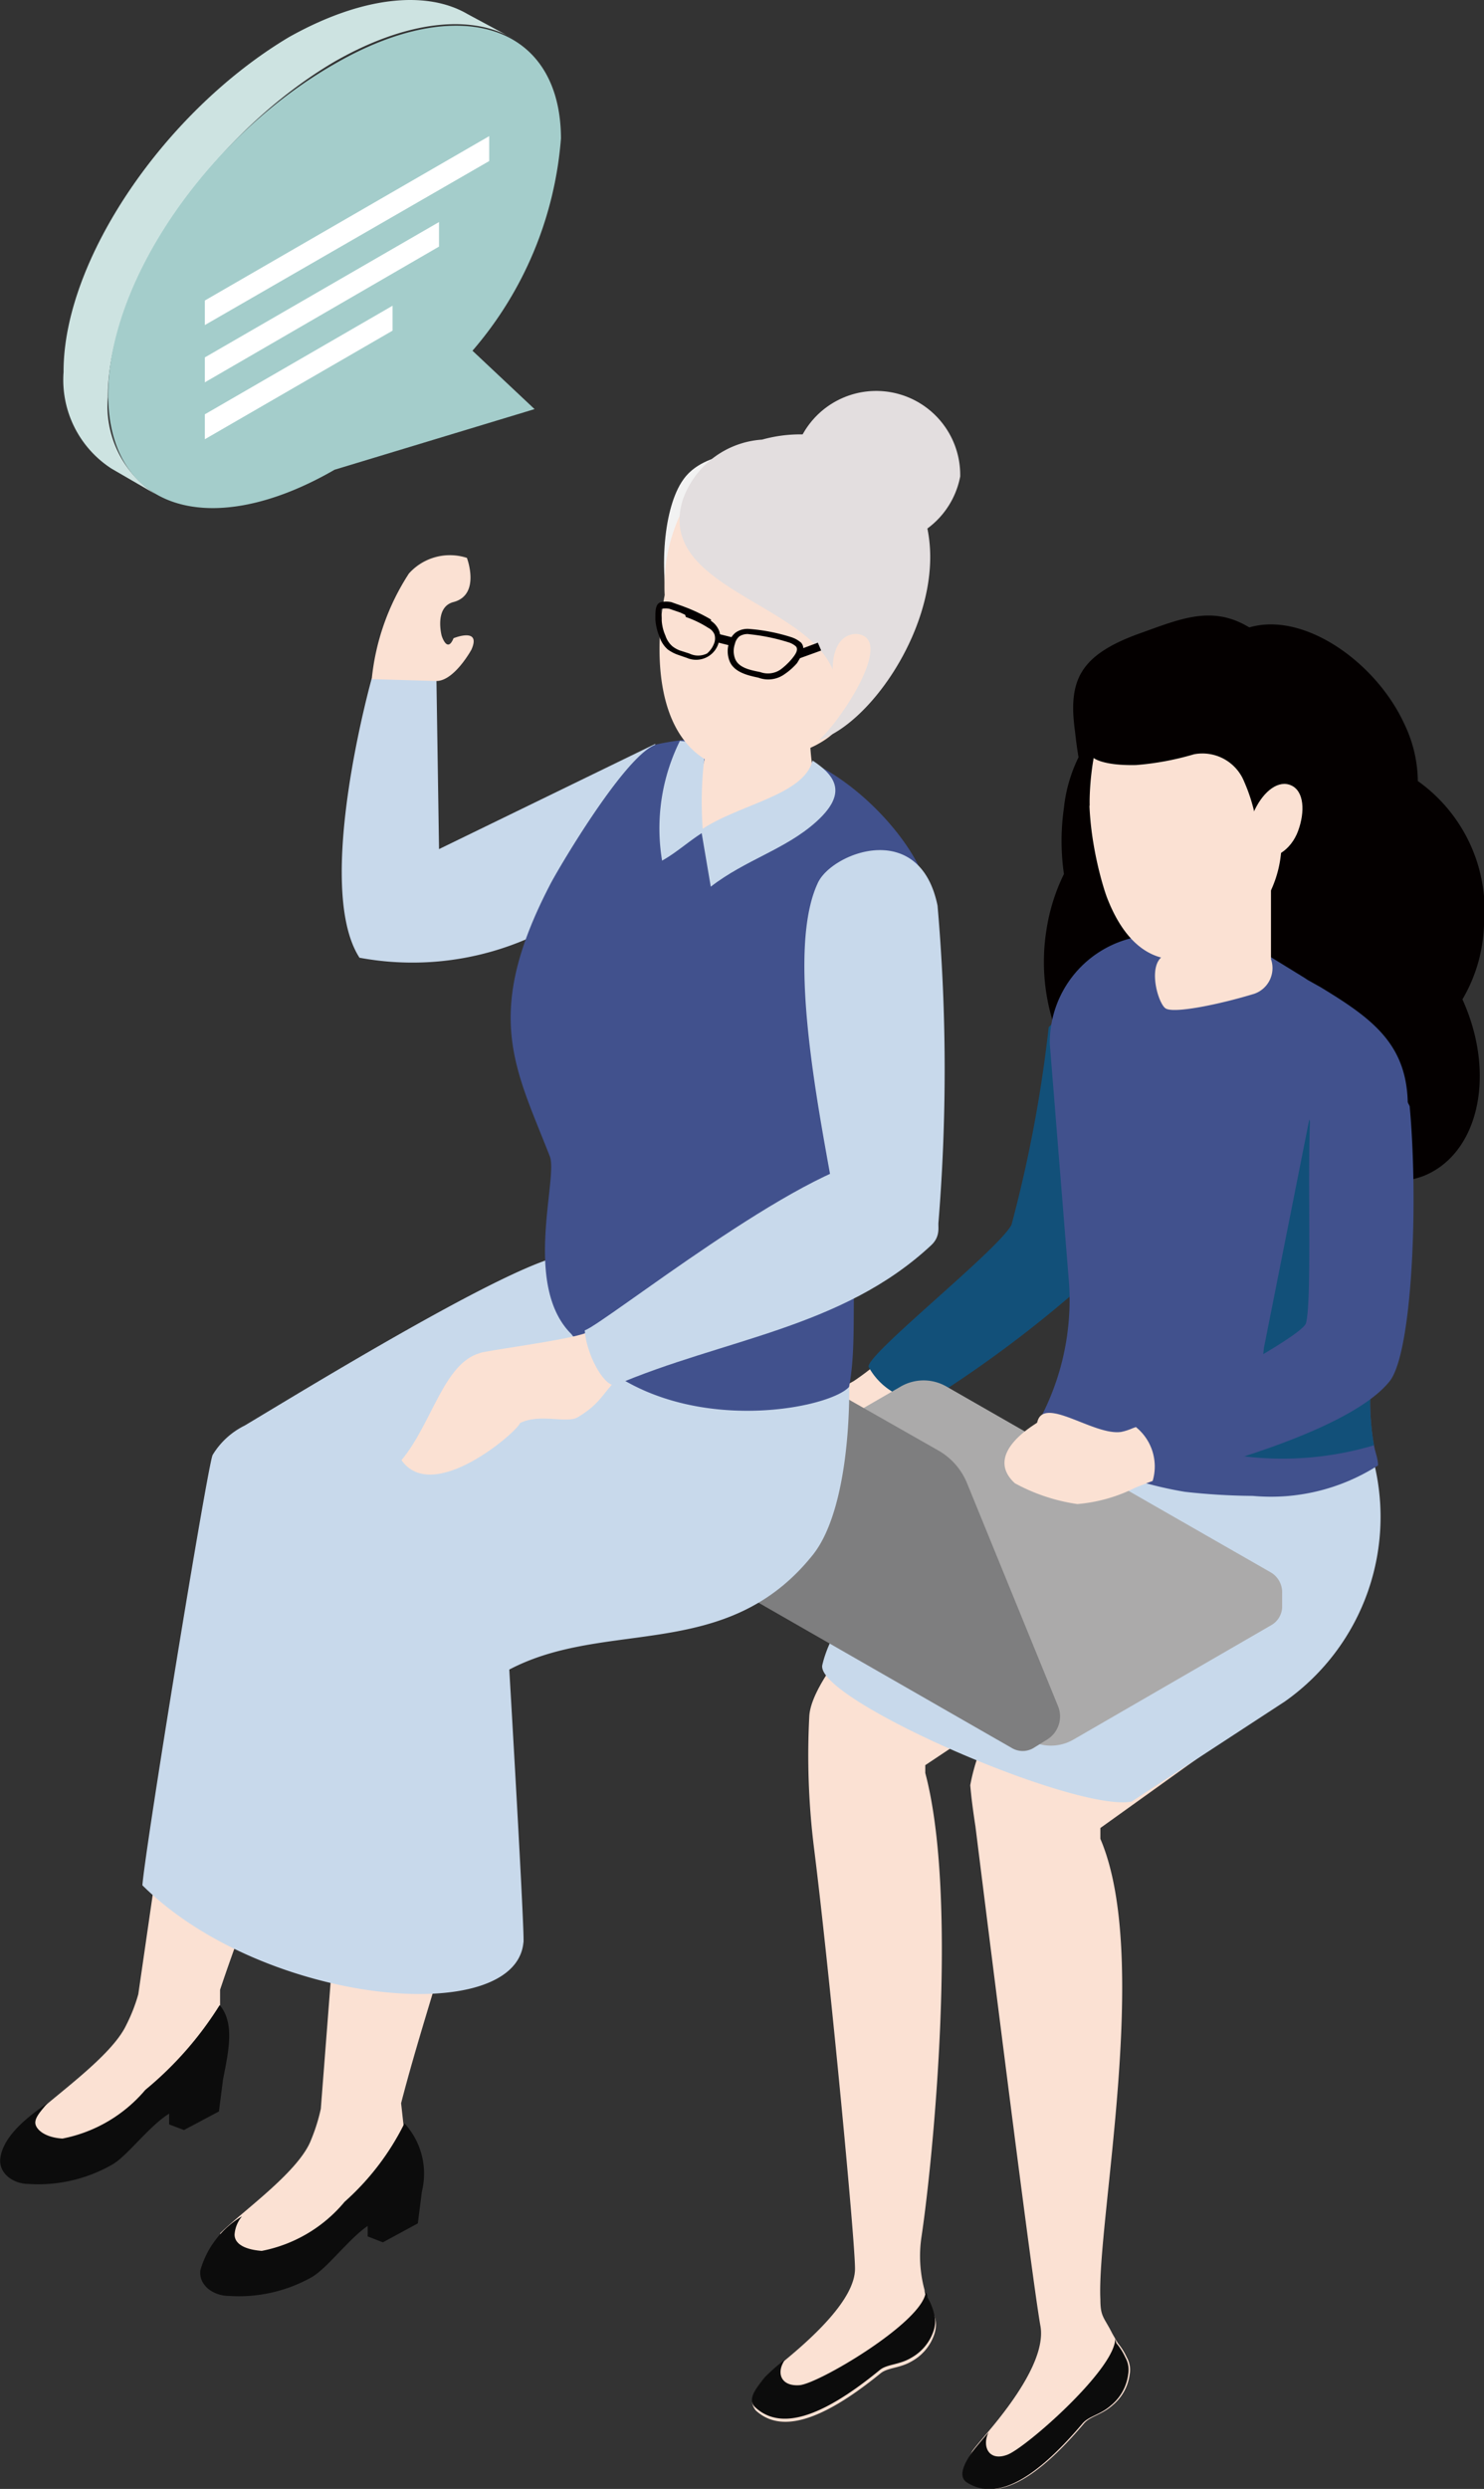
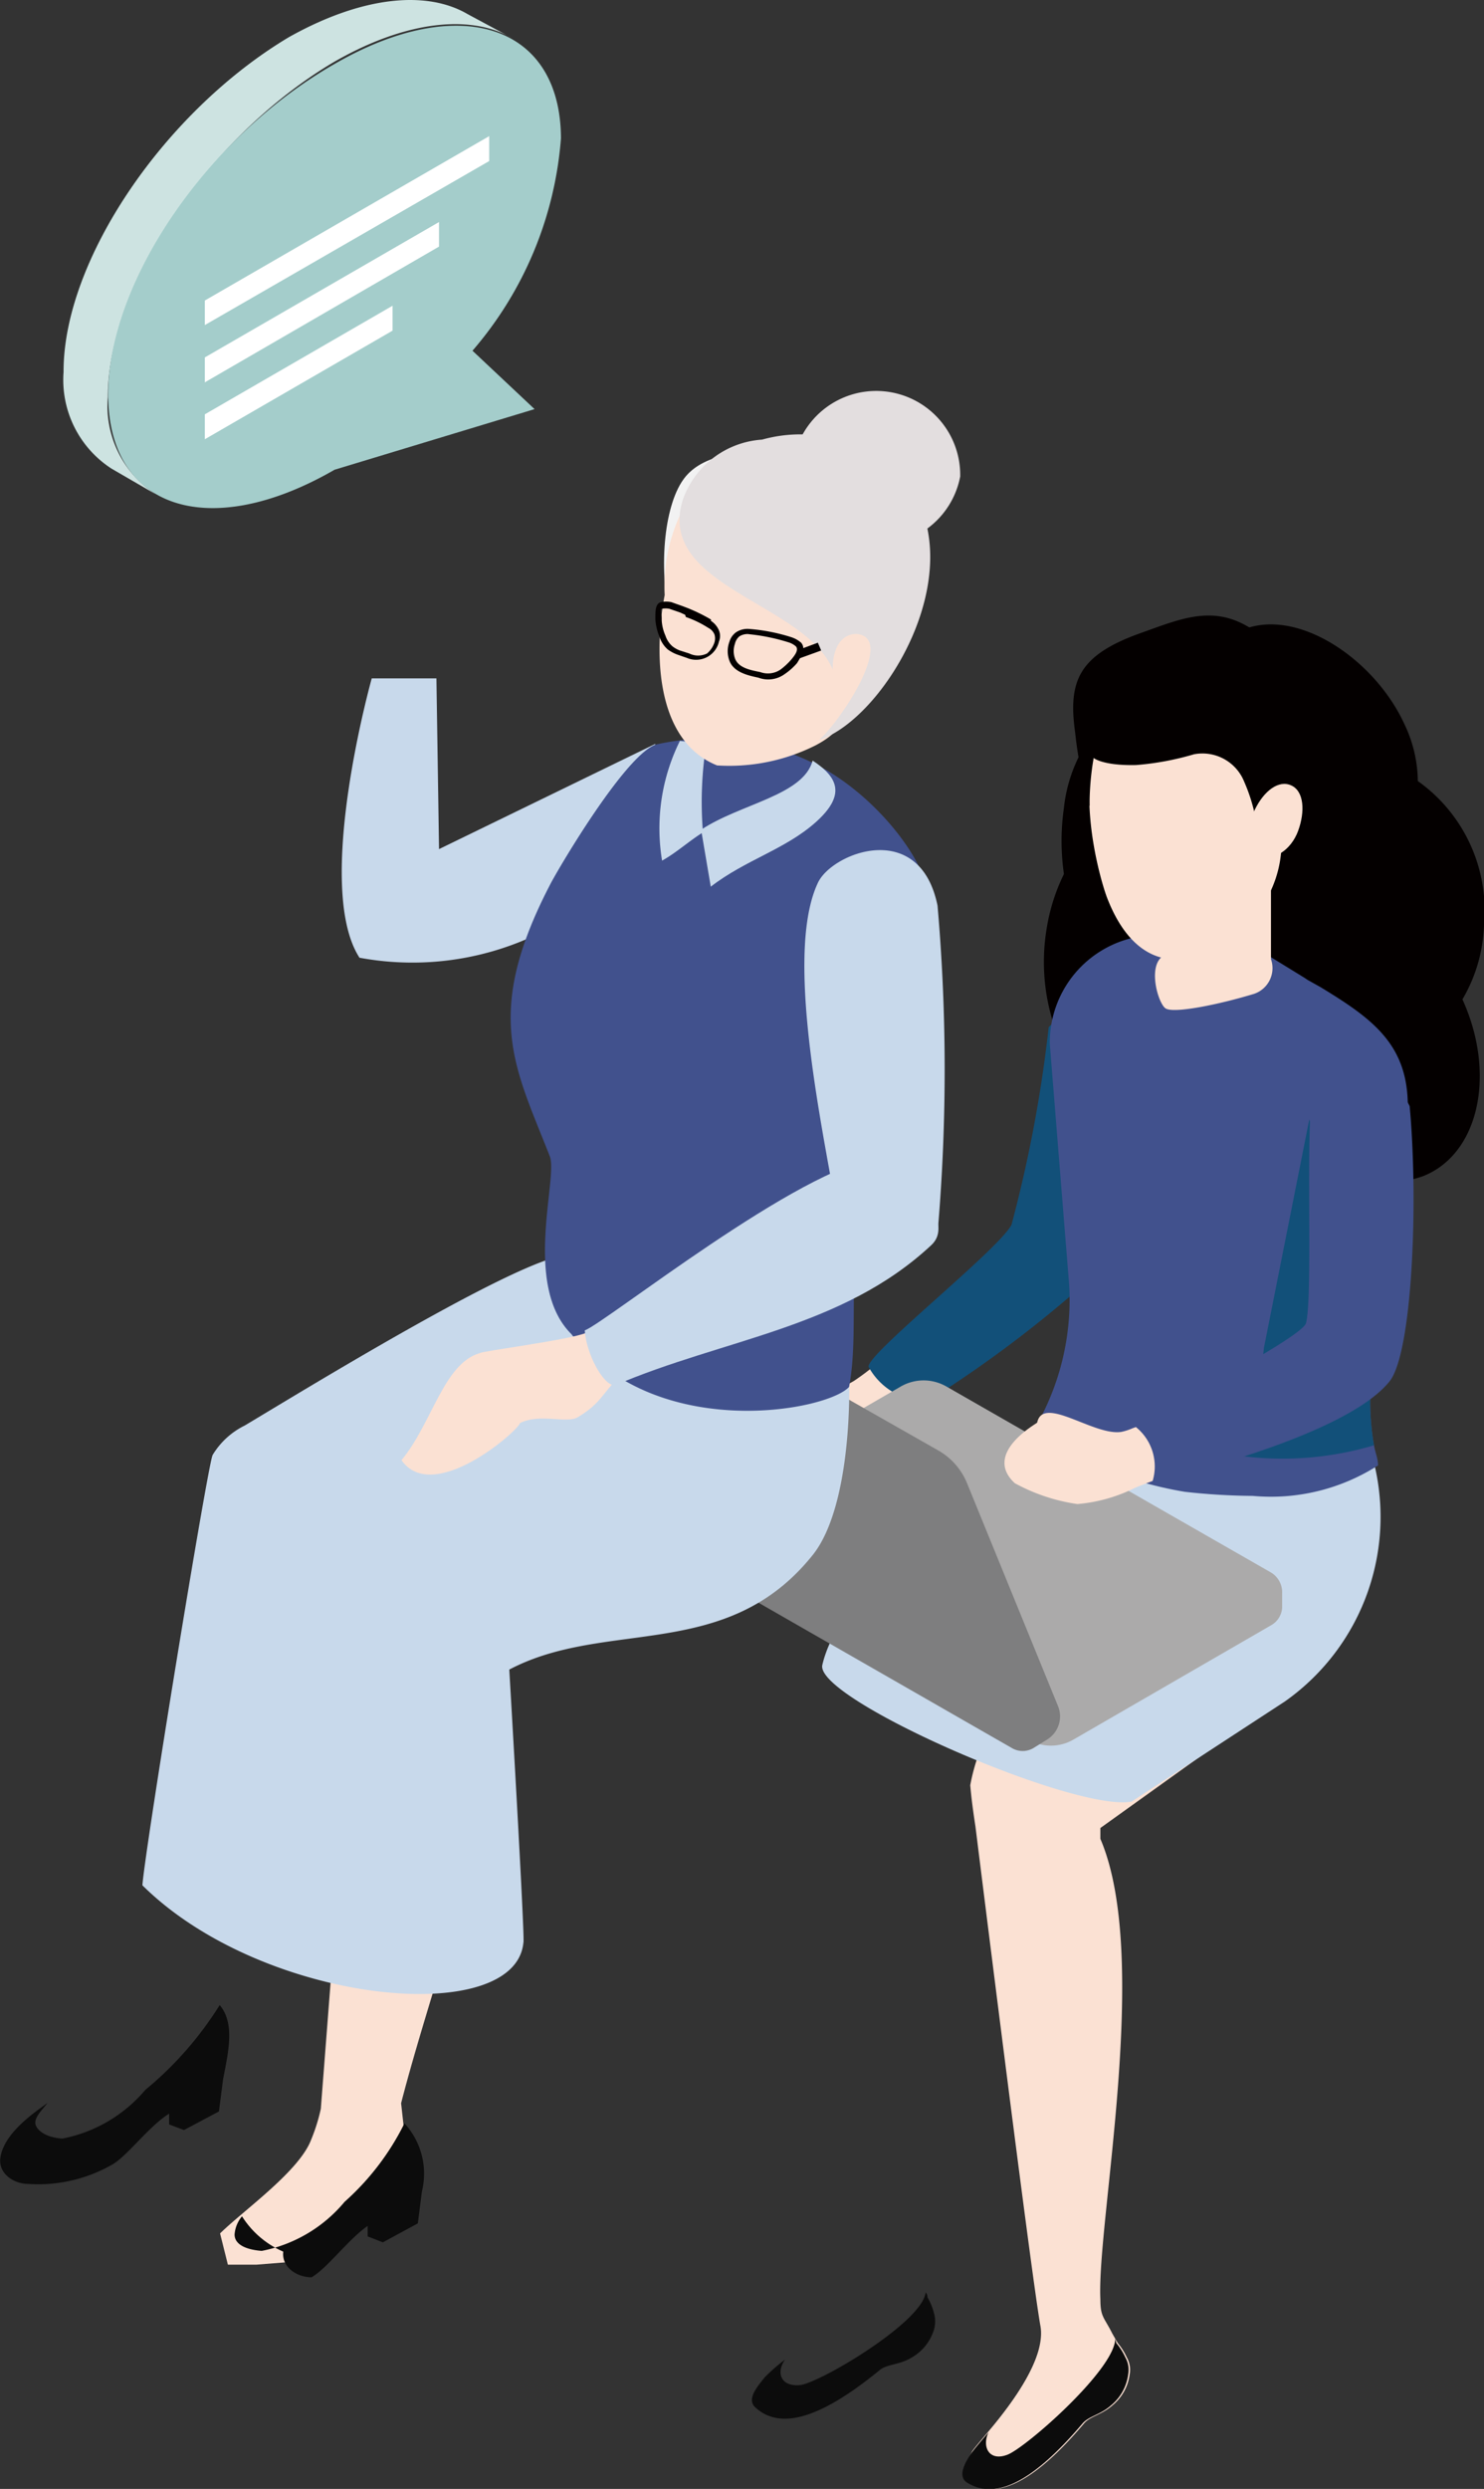
<svg xmlns="http://www.w3.org/2000/svg" viewBox="0 0 39.92 66.92">
  <rect x="0" y="0" width="39.92" height="66.92" fill="#333333" stroke="none" />
  <defs>
    <style>.cls-1,.cls-15{fill:#040000;}.cls-10,.cls-2{fill:#fbe1d3;}.cls-3{fill:#125079;}.cls-11,.cls-4{fill:#0c0c0c;}.cls-5,.cls-9{fill:#c8d9eb;}.cls-12,.cls-6{fill:#41518d;}.cls-7{fill:#abaaaa;}.cls-8{fill:#7e7e7f;}.cls-10,.cls-11,.cls-12,.cls-13,.cls-14,.cls-15,.cls-9{fill-rule:evenodd;}.cls-13{fill:#e3dedf;}.cls-14{fill:#f2f2f2;}.cls-16{fill:#cde3e1;}.cls-17{fill:#a4cdcb;}.cls-18{fill:#fff;}</style>
  </defs>
  <title>資產 6</title>
  <g id="圖層_2" data-name="圖層 2">
    <g id="圖層_1-2" data-name="圖層 1">
      <path class="cls-1" d="M28.15,25a5.17,5.17,0,0,1,.47-1.5,6.25,6.25,0,0,1,0-1.78,4.05,4.05,0,0,1,1.69-2.88l.73,2.93a2.39,2.39,0,0,1,.64.11A48.21,48.21,0,0,0,33.28,17c1.5-.77,3.67.68,4.49,2.45A3.62,3.62,0,0,1,38.14,21a4.27,4.27,0,0,1,1.78,3.87,4.2,4.2,0,0,1-.58,2c.91,2,.45,4.15-1.05,4.75a2.51,2.51,0,0,1-1.73,0A5,5,0,0,1,33.73,29a4,4,0,0,1-.26-.65c-.67,1.36-1.88,2.08-3.1,1.67A2.85,2.85,0,0,1,29,28.89,5.44,5.44,0,0,1,28.15,25Z" />
      <path class="cls-2" d="M25.68,36.79c-.8.6-1.58,1.15-2,1.47a8.19,8.19,0,0,1-1,.46,1.18,1.18,0,0,0-.32-.27l-1.69-1a.83.83,0,0,1,.41-.07,4.61,4.61,0,0,0,1.66-.12l.23-.13A6.58,6.58,0,0,0,24.26,36Z" />
      <path class="cls-3" d="M30,25.74l-1.79,1.88a36.05,36.05,0,0,1-1,5.31c-.35.68-4,3.56-3.84,3.83a1.79,1.79,0,0,0,1.57.92,32.22,32.22,0,0,0,5.08-3.94c.45-.66,1-7.28,1-7.28A1.72,1.72,0,0,0,30,25.74Z" />
-       <path class="cls-2" d="M20.58,63.93a5,5,0,0,1,.55-.48C21.88,62.83,23,61.81,23,61s-.7-8.11-1.1-11.29a20.16,20.16,0,0,1-.13-3.56c.08-1.63,4.76-5.78,6.56-7.24l.11-.1v-.09a2,2,0,0,1,1.43-1c.78,0,1.81.06,3.08.13l-.38,2.07-.46,2.55-3.78,2.7-3.44,2.29v.21c.9,3.39.21,10.39-.1,12.46a3.5,3.5,0,0,0,.08,1.44s0,.11.05.16,0,.09.05.13a2.11,2.11,0,0,1,.17.41.79.79,0,0,1,0,.47,1.3,1.3,0,0,1-.6.74c-.33.2-.65.17-.85.33-1.67,1.36-2.72,1.59-3.36,1C20.07,64.49,20.41,64.13,20.58,63.93Z" />
      <path class="cls-4" d="M20.31,64.72c.64.6,1.69.37,3.36-1,.2-.16.52-.13.85-.33a1.3,1.3,0,0,0,.6-.74.79.79,0,0,0,0-.47,1.61,1.61,0,0,0-.17-.41s0-.09-.05-.13c-.1.81-2.88,2.45-3.39,2.49s-.64-.34-.39-.69a5,5,0,0,0-.55.48C20.41,64.13,20.07,64.49,20.31,64.72Z" />
      <path class="cls-2" d="M26.24,49.11c-.06-.39-.11-.76-.14-1.11a5.28,5.28,0,0,1,1.6-2.91c.3-.35.6-.7.86-1,1.38-1.78,2.7-3.46,2.56-4.47a.11.11,0,0,1,0,0l.35.12.48.19a1.17,1.17,0,0,0,.31.06h.13l.09,0a.37.37,0,0,1,.24-.08,1.47,1.47,0,0,1,.38.07,2.77,2.77,0,0,0,.58.1,4.71,4.71,0,0,0,1.49-.39,6.41,6.41,0,0,1,1.47-.41v.06a5.74,5.74,0,0,1-2.21,6.35L29.6,49.15v.29c1.37,3.2-.1,10.31,0,12.38,0,.48.1.48.32.92l.08.14.07.12a1.69,1.69,0,0,1,.24.38.68.68,0,0,1,.08.45,1.29,1.29,0,0,1-.46.84c-.29.26-.6.29-.77.49-1.39,1.64-2.38,2.06-3.12,1.58-.28-.18,0-.59.11-.83.06-.09.24-.3.46-.56.63-.75,1.52-1.95,1.38-2.8C27.75,61.26,26.24,49.11,26.24,49.11Z" />
      <path class="cls-4" d="M26,66.74c.74.48,1.73.06,3.12-1.58.17-.2.48-.23.77-.49a1.29,1.29,0,0,0,.46-.84.68.68,0,0,0-.08-.45,1.69,1.69,0,0,0-.24-.38L30,62.88C30,63.7,27.6,65.81,27.1,66s-.69-.22-.51-.6c-.22.26-.4.47-.46.56C26,66.15,25.74,66.56,26,66.74Z" />
      <path class="cls-5" d="M27.79,38.48a12.22,12.22,0,0,1,1.46-1.15c1,0,2.23.08,3.45.15l-.39,2.09c.45-.29.86,0,1.34,0,.84,0,2.18-.85,3.24-.79l0,.29a6.07,6.07,0,0,1-2.33,6.68l-4.12,2.69c-1.53.29-8.51-2.75-8.32-3.67C22.7,42.23,27.79,38.48,27.79,38.48Z" />
      <path class="cls-6" d="M27.79,38.48a10.31,10.31,0,0,0,4.08,1.63,17.21,17.21,0,0,0,1.83.11,5.34,5.34,0,0,0,3.37-.82c0-.18-.08-.36-.11-.54a6.77,6.77,0,0,1-.1-1.35l0-.76-.08-2.22-.05-1.26,1.14-3.53c0-1.66-.95-2.35-2.35-3.2l-.34-.19-.09-.06L34,25.62,33,25c-.11-.05-.91.4-1,.35a3.14,3.14,0,0,0-.84-.21,2.89,2.89,0,0,0-2.92,2.93l.52,6.47A6.83,6.83,0,0,1,27.79,38.48Z" />
      <path class="cls-2" d="M34.19,25.79s0-3.87,0-3.87h-2.6v3.66l-.24.09c-.51.21-.21,1.29,0,1.44s1.44-.1,2.39-.39A.73.73,0,0,0,34.19,25.79Z" />
      <path class="cls-3" d="M33.26,39.13a8.64,8.64,0,0,0,3.7-.27,6.77,6.77,0,0,1-.1-1.35l0-.76-.08-2.22L35.22,30.1,34,36.24l-.23,2.22Z" />
      <path class="cls-2" d="M31.61,24.21l.23,1.66c.05.3.71.38,1.19.08a2.21,2.21,0,0,0,1.15-1.79V22.83Z" />
      <path class="cls-2" d="M29.77,24.11c.76,2,2.13,2,3.27,1.14a3.08,3.08,0,0,0,1.42-2.31c0-.62.35-1.27.3-1.78a2.84,2.84,0,0,0-3.09-2.82C28.17,18.7,29.51,23.4,29.77,24.11Z" />
      <path class="cls-7" d="M34.49,42.84a.62.62,0,0,0-.3-.56l-8.73-5a1.23,1.23,0,0,0-1.23,0l-5.31,3.07a.62.62,0,0,0-.3.57v.34a.63.63,0,0,0,.3.51l8.74,5a1.21,1.21,0,0,0,1.22,0l5.31-3.07a.58.58,0,0,0,.3-.48Z" />
      <path class="cls-8" d="M28.46,45.87l-2.45-6a1.79,1.79,0,0,0-.75-.86l-7.67-4.36a.6.6,0,0,0-.59,0l-.24.15a.75.75,0,0,0-.39,1l2.31,5.94a1.41,1.41,0,0,0,.62.72L27.22,47a.57.57,0,0,0,.58,0l.37-.23A.73.73,0,0,0,28.46,45.87Z" />
      <path class="cls-2" d="M27.3,39.88a5,5,0,0,0,1.68.56A4.26,4.26,0,0,0,30.54,40c.49-.2,1.31-.49,2.2-.82l-.57-1.62a7.47,7.47,0,0,1-1.7.84,1.53,1.53,0,0,1-.31.1c-.74.11-2.1-1-2.26-.25C27.9,38.27,26.42,39.07,27.3,39.88Z" />
      <path class="cls-6" d="M30.49,38.32A1.36,1.36,0,0,1,31,39.84s5.13-1.14,6.38-2.7c.61-.76.78-4.81.54-7.4,0,0-.57-1.18-1.36-1.15a1.36,1.36,0,0,0-1.31,1.3c-.09,1.58.05,5.09-.12,5.69C35,36,30.49,38.32,30.49,38.32Z" />
      <path class="cls-1" d="M33.59,16.86c-1-.6-1.86-.21-2.93.17-1.64.59-1.93,1.28-1.74,2.65a11.74,11.74,0,0,0,.39,2,7.29,7.29,0,0,1,.11-1.3s.24.21,1.14.19a7.6,7.6,0,0,0,1.56-.29,1.21,1.21,0,0,1,1.35.74,4.57,4.57,0,0,1,.36,1.34,4.8,4.8,0,0,1,.28-.62c.16-.28.71-.5.8-.33a6.92,6.92,0,0,1-.31,2.38C37.09,22.21,35.13,17.81,33.59,16.86Z" />
      <path class="cls-2" d="M33.75,21.78c-.24.52-.16,1.06.17,1.22s.81-.14,1-.66.16-1.06-.18-1.22S34,21.26,33.75,21.78Z" />
      <path class="cls-9" d="M17.63,20l-5.82,2.83-.07-4.59H10s-1.57,5.59-.33,7.51a7.78,7.78,0,0,0,6.7-1.93Z" />
-       <path class="cls-10" d="M5.59,40.72,3.72,53.62a4.51,4.51,0,0,1-.32.82C3,55.3,1.45,56.35.78,57l.14.83.77,0,1-.09c.57-.44,1.16-1,1.54-1.3C5.71,55.31,6,55.28,5.92,54.39l0-.89c1-3,2.79-7.08,3.19-9.74a25.85,25.85,0,0,1,0-2.65C9.51,39.05,6.39,36.84,5.59,40.72Z" />
      <path class="cls-11" d="M1.28,56.54c-.13.17-.32.35-.33.52s.23.41.73.44a3.89,3.89,0,0,0,2.23-1.31,9.4,9.4,0,0,0,2-2.28c.41.49.24,1.23.09,2l-.11.86-.94.5-.4-.15,0-.29C4,57.17,3.4,58,3,58.21a4,4,0,0,1-2.24.51c-.39,0-.81-.28-.75-.7C.1,57.33,1,56.75,1.28,56.54Z" />
      <path class="cls-10" d="M9.63,43.8l-1,12.9a4.87,4.87,0,0,1-.26.83c-.32.85-1.82,1.9-2.45,2.52l.21.84.77,0,1-.08c.54-.45,1.09-1,1.45-1.3,1.4-1.14,1.64-1.18,1.54-2.06l-.1-.9c.77-3,2.29-7.07,2.5-9.73a23.68,23.68,0,0,1-.18-2.65C13.43,42.14,10.16,39.93,9.63,43.8Z" />
-       <path class="cls-11" d="M6.51,59.59a.86.86,0,0,0-.2.49c0,.23.23.4.73.44A3.85,3.85,0,0,0,9.27,59.2a6.94,6.94,0,0,0,1.61-2.11,2,2,0,0,1,.47,1.83l-.11.86-.94.51-.41-.16,0-.28c-.5.34-1.1,1.15-1.51,1.38a4,4,0,0,1-2.23.5c-.39,0-.81-.27-.76-.69A2.47,2.47,0,0,1,6.51,59.59Z" />
+       <path class="cls-11" d="M6.51,59.59a.86.86,0,0,0-.2.49c0,.23.23.4.73.44A3.85,3.85,0,0,0,9.27,59.2a6.94,6.94,0,0,0,1.61-2.11,2,2,0,0,1,.47,1.83l-.11.86-.94.51-.41-.16,0-.28c-.5.34-1.1,1.15-1.51,1.38c-.39,0-.81-.27-.76-.69A2.47,2.47,0,0,1,6.51,59.59Z" />
      <path class="cls-9" d="M22.56,34.44c.45,1.82.47,5.9-.69,7.36-2.32,2.91-5.55,1.71-8.17,3.09,0,0,.43,7.32.38,7.34-.22,2.31-7,1.68-10.25-1.54.09-1.1,1.76-11.32,1.89-11.57a2.08,2.08,0,0,1,.86-.79c1.46-.87,7.25-4.43,8.63-4.58a3.8,3.8,0,0,0,.93-3C17,31.79,21.55,33.89,22.56,34.44Z" />
      <path class="cls-12" d="M22.22,20.7c1.61.94,2.86,2.75,2.71,3.5,0,1.55-1.48,5.27-1.86,8.66-.2,1.83,0,3.23-.23,4.43-.6.66-5.23,1.5-7.47-1.42-1.32-1.31-.35-4.2-.58-4.78-.93-2.38-1.81-3.8,0-7.29.15-.31,2-3.48,2.85-3.78A6.38,6.38,0,0,1,22.22,20.7Z" />
-       <path class="cls-10" d="M22.3,17.44A5.52,5.52,0,0,0,21.93,21L18.8,22.4l-.12-1.12a6.84,6.84,0,0,0,.43-3.23Z" />
      <path class="cls-9" d="M21.86,20.45c-.25.94-1.95,1.16-3,1.86l.26,1.53c.93-.72,2-1,2.82-1.73S22.55,20.9,21.86,20.45Z" />
      <path class="cls-9" d="M19,20a9.93,9.93,0,0,0-.09,2.38c-.37.23-.72.55-1.1.76a5.29,5.29,0,0,1,.48-3.22Z" />
      <path class="cls-13" d="M21.35,12.35a2.26,2.26,0,0,0,4.48.46,2.26,2.26,0,0,0-4.48-.46Z" />
      <path class="cls-14" d="M21.11,12.09c-1.35,0-2.31.19-2.74.82-1,1.43-.75,6.72,2.86,7.06L23,16.11Z" />
      <path class="cls-10" d="M18.8,13a4.58,4.58,0,0,0-.92,3c-.26,1.35-.33,3.88,1.41,4.58a5.17,5.17,0,0,0,2.65-.54c.7-.37.7-.64,1.17-1.41s.48-1.11.29-1.46l1-2.7Z" />
      <path class="cls-13" d="M22.4,18c0-.9.52-1,.73-.94.88.21-.5,2.3-1.1,2.84,1.78-.58,4.19-4.62,2.31-7a3.84,3.84,0,0,0-3.84-1.08,2.43,2.43,0,0,0-2.13,1.61C17.63,15.77,21.63,16.19,22.4,18Z" />
      <path class="cls-15" d="M19.12,16.69a.57.57,0,0,1,.22.26.39.39,0,0,1,0,.3h0a.63.63,0,0,1-.86.44h0l-.26-.09h0a1.08,1.08,0,0,1-.26-.14.77.77,0,0,1-.22-.34,1.47,1.47,0,0,1-.11-.46v-.05c0-.19,0-.38.15-.42a.69.69,0,0,1,.28,0l.31.11h0l.13.05h0a4.6,4.6,0,0,1,.63.31Zm-.69-.16-.13-.06h0l-.29-.1a.53.53,0,0,0-.21,0c-.05,0,0,.14,0,.26v.05h0a1.17,1.17,0,0,0,.1.41.65.65,0,0,0,.18.28.72.72,0,0,0,.21.12h0l.25.08h0a.54.54,0,0,0,.48,0,.66.66,0,0,0,.2-.3h0a.38.38,0,0,0,0-.21.35.35,0,0,0-.17-.18,2.78,2.78,0,0,0-.6-.29Z" />
      <path class="cls-15" d="M20.15,17.05a.41.41,0,0,0-.26.06.36.36,0,0,0-.12.2h0a.58.58,0,0,0,0,.39c.09.26.43.32.68.37A.6.6,0,0,0,21,18a1.86,1.86,0,0,0,.28-.26c.11-.13.21-.27.13-.36a.53.53,0,0,0-.2-.11,5.31,5.31,0,0,0-1.08-.22Zm1.13.08a.76.76,0,0,1,.27.15c.14.16,0,.37-.11.55a1.74,1.74,0,0,1-.34.3.75.75,0,0,1-.7.09c-.29-.06-.67-.15-.78-.46a.72.72,0,0,1,0-.5h0A.48.48,0,0,1,19.8,17a.56.56,0,0,1,.35-.09A5,5,0,0,1,21.28,17.13Z" />
-       <polygon class="cls-15" points="19.71 17.14 19.31 17.04 19.25 17.26 19.65 17.36 19.71 17.14" />
      <polygon class="cls-15" points="21.49 17.47 22 17.28 22.09 17.49 21.51 17.7 21.49 17.47" />
      <path class="cls-9" d="M22,23.74c-.8,1.7-.09,5.52.36,8,.37,2,2.86,1.44,2.86,1.42a50.69,50.69,0,0,0,0-8.81C24.74,22,22.37,22.93,22,23.74Z" />
      <path class="cls-10" d="M17,36.8c-.77.45-.66.83-1.45,1.3-.3.19-1-.11-1.56.16-.06.22-2.34,2.21-3.19,1,.83-1,1.13-2.6,2.11-2.88.09-.06,2.33-.34,2.85-.54l1-.55L17,36.74Z" />
      <path class="cls-9" d="M16.54,37.25c-.32,0-.77-.86-.81-1.48.54-.19,5.83-4.42,7.91-4.63.81-.05,1.22-.21,1.32.58s.53,1.35.09,1.76C22.65,35.72,19.44,36,16.54,37.25Z" />
-       <path class="cls-10" d="M10,18.26a6.36,6.36,0,0,1,1-2.84A1.48,1.48,0,0,1,12.56,15s.38,1-.37,1.19c-.51.14-.31.9-.31.9s.15.49.32.07c0,0,.76-.31.48.31,0,0-.46.84-.94.84Z" />
      <path class="cls-16" d="M12.58.38C11.47-.27,9.73-.1,7.77,1,4.42,3,1.7,7,1.71,10A2.84,2.84,0,0,0,3,12.6l1.19.69A2.82,2.82,0,0,1,2.9,10.68c0-3,2.7-7,6.06-9,1.95-1.13,3.7-1.3,4.81-.66Z" />
      <path class="cls-17" d="M9,1.72c3.35-1.94,6.08-1.06,6.09,2a9.89,9.89,0,0,1-2.38,5.71L14.38,11,9,12.63c-3.36,1.94-6.08,1.07-6.09-2S5.6,3.66,9,1.72Z" />
      <polygon class="cls-18" points="13.16 4.33 5.51 8.74 5.51 8.08 13.16 3.66 13.16 4.33" />
      <polygon class="cls-18" points="11.81 6.63 5.51 10.28 5.51 9.61 11.81 5.97 11.81 6.63" />
      <polygon class="cls-18" points="10.56 8.89 5.51 11.81 5.51 11.14 10.56 8.22 10.56 8.89" />
    </g>
  </g>
</svg>